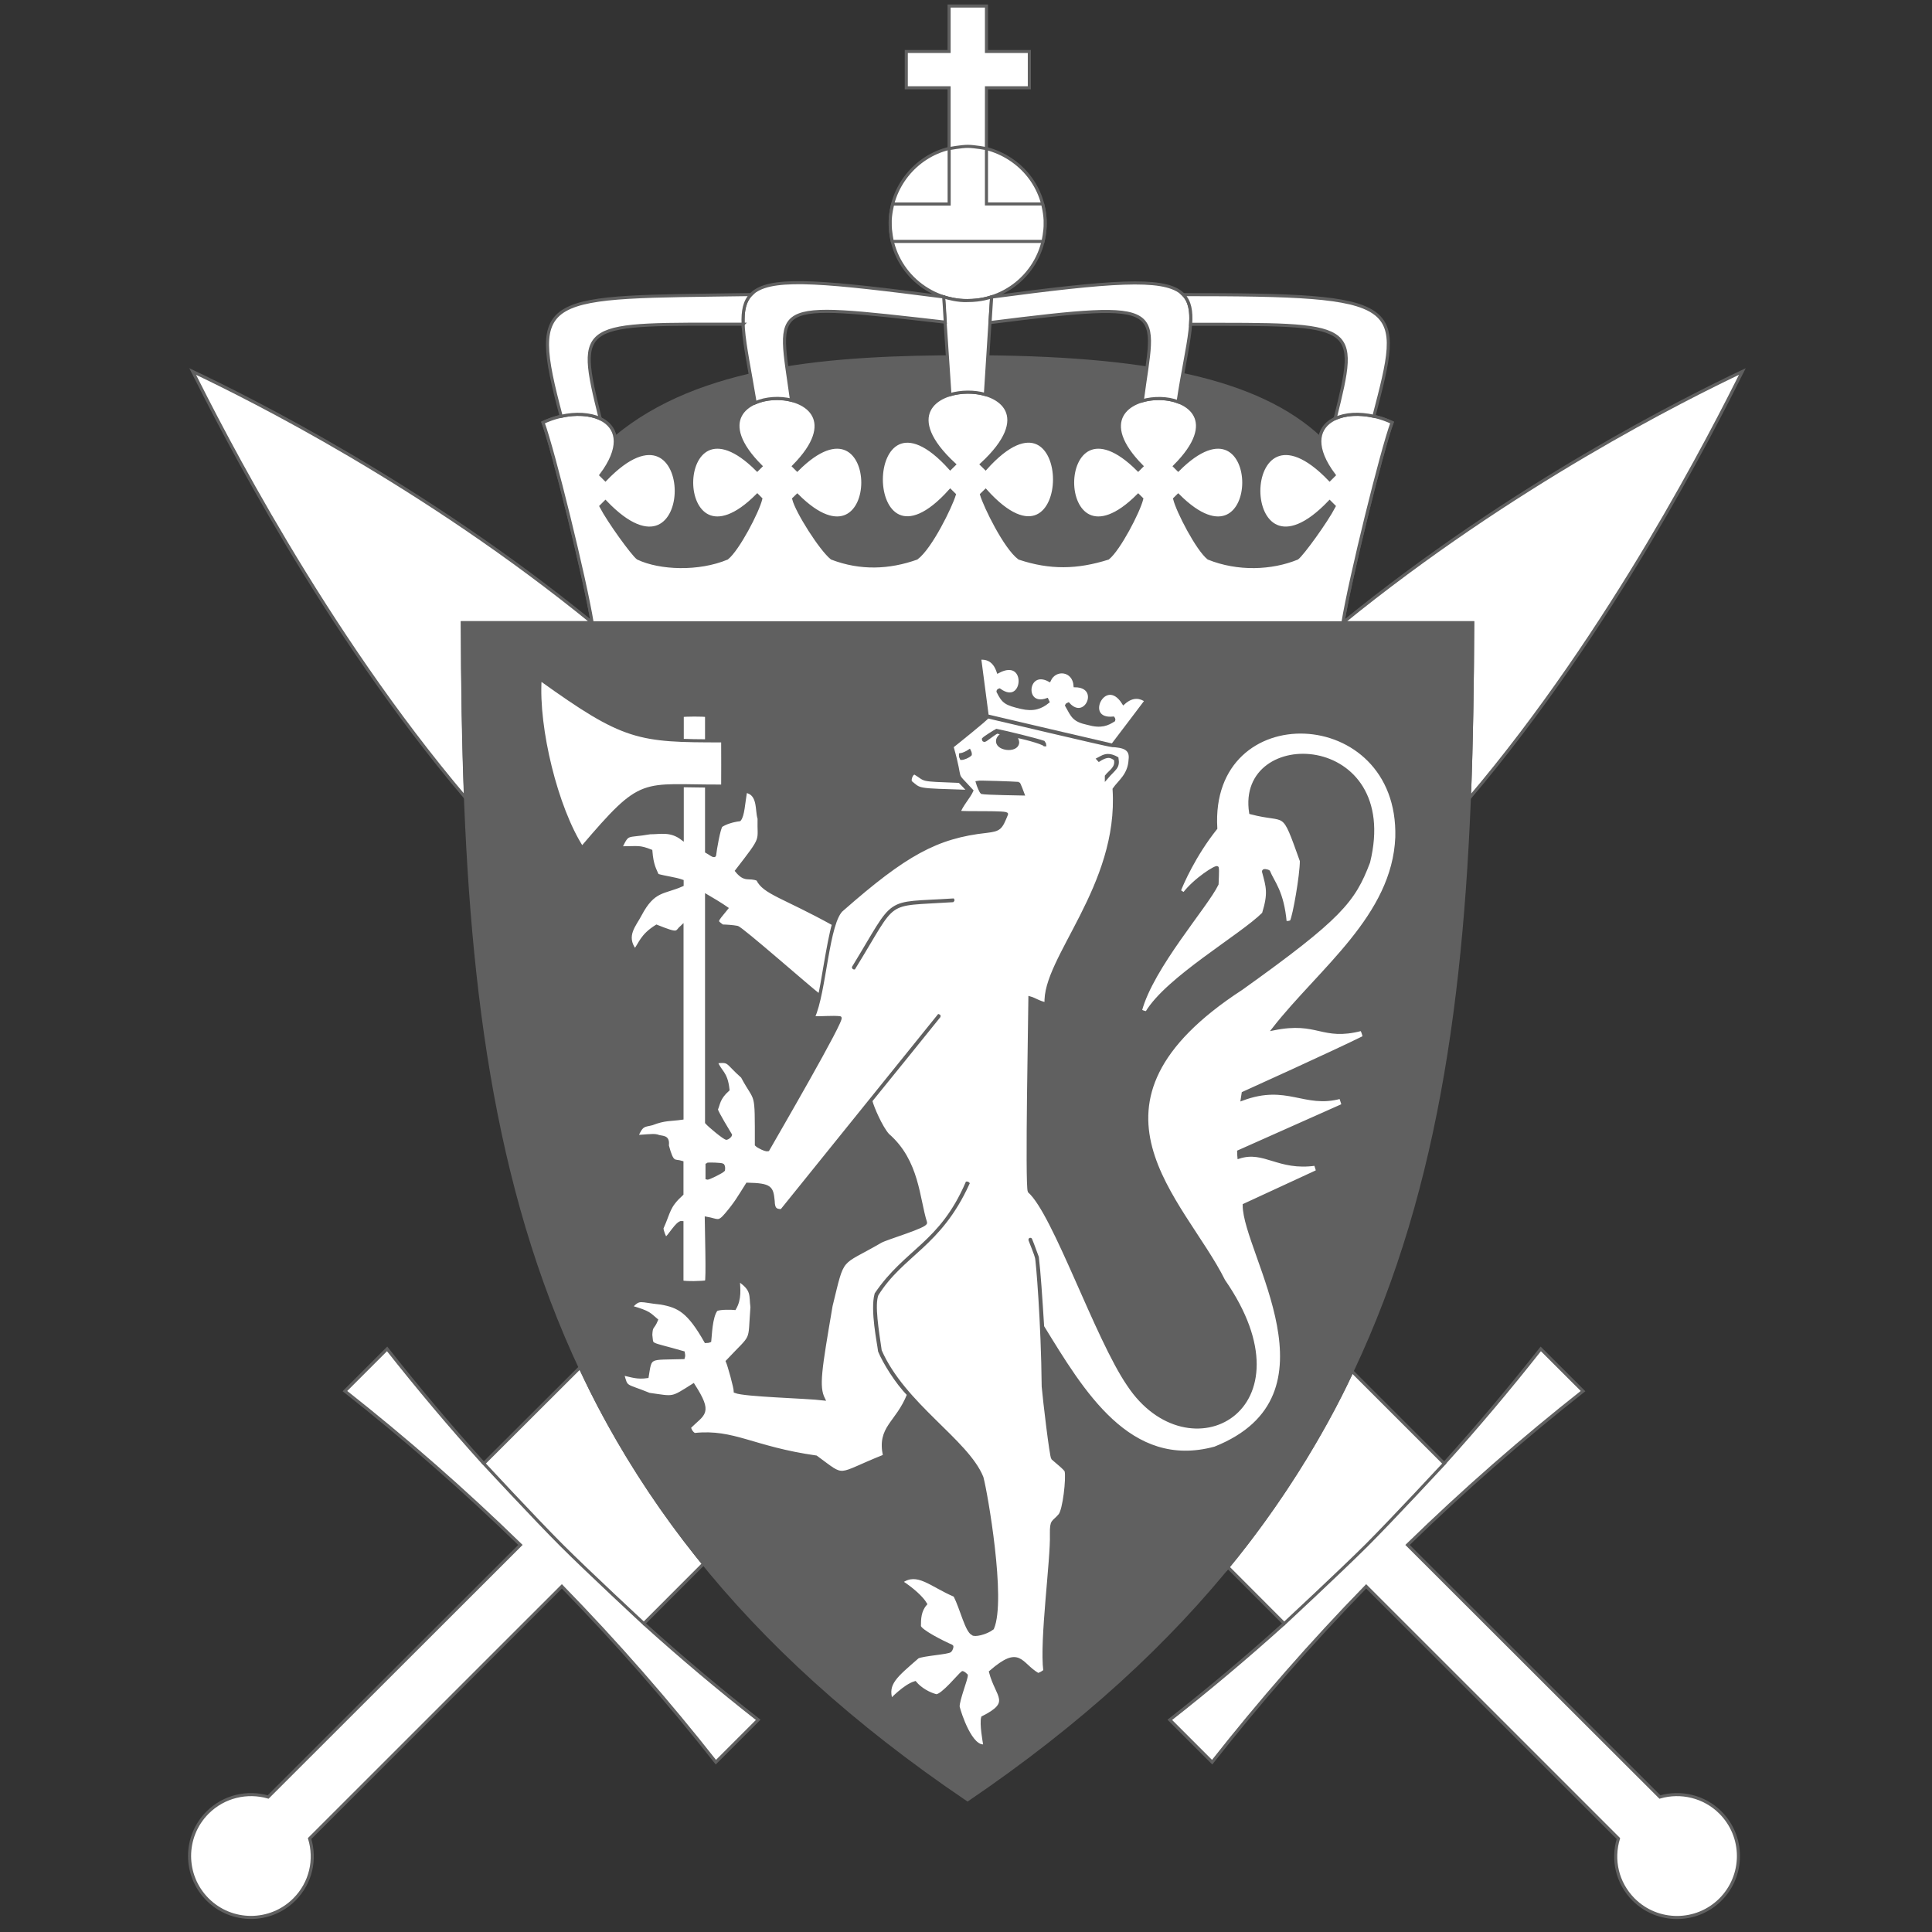
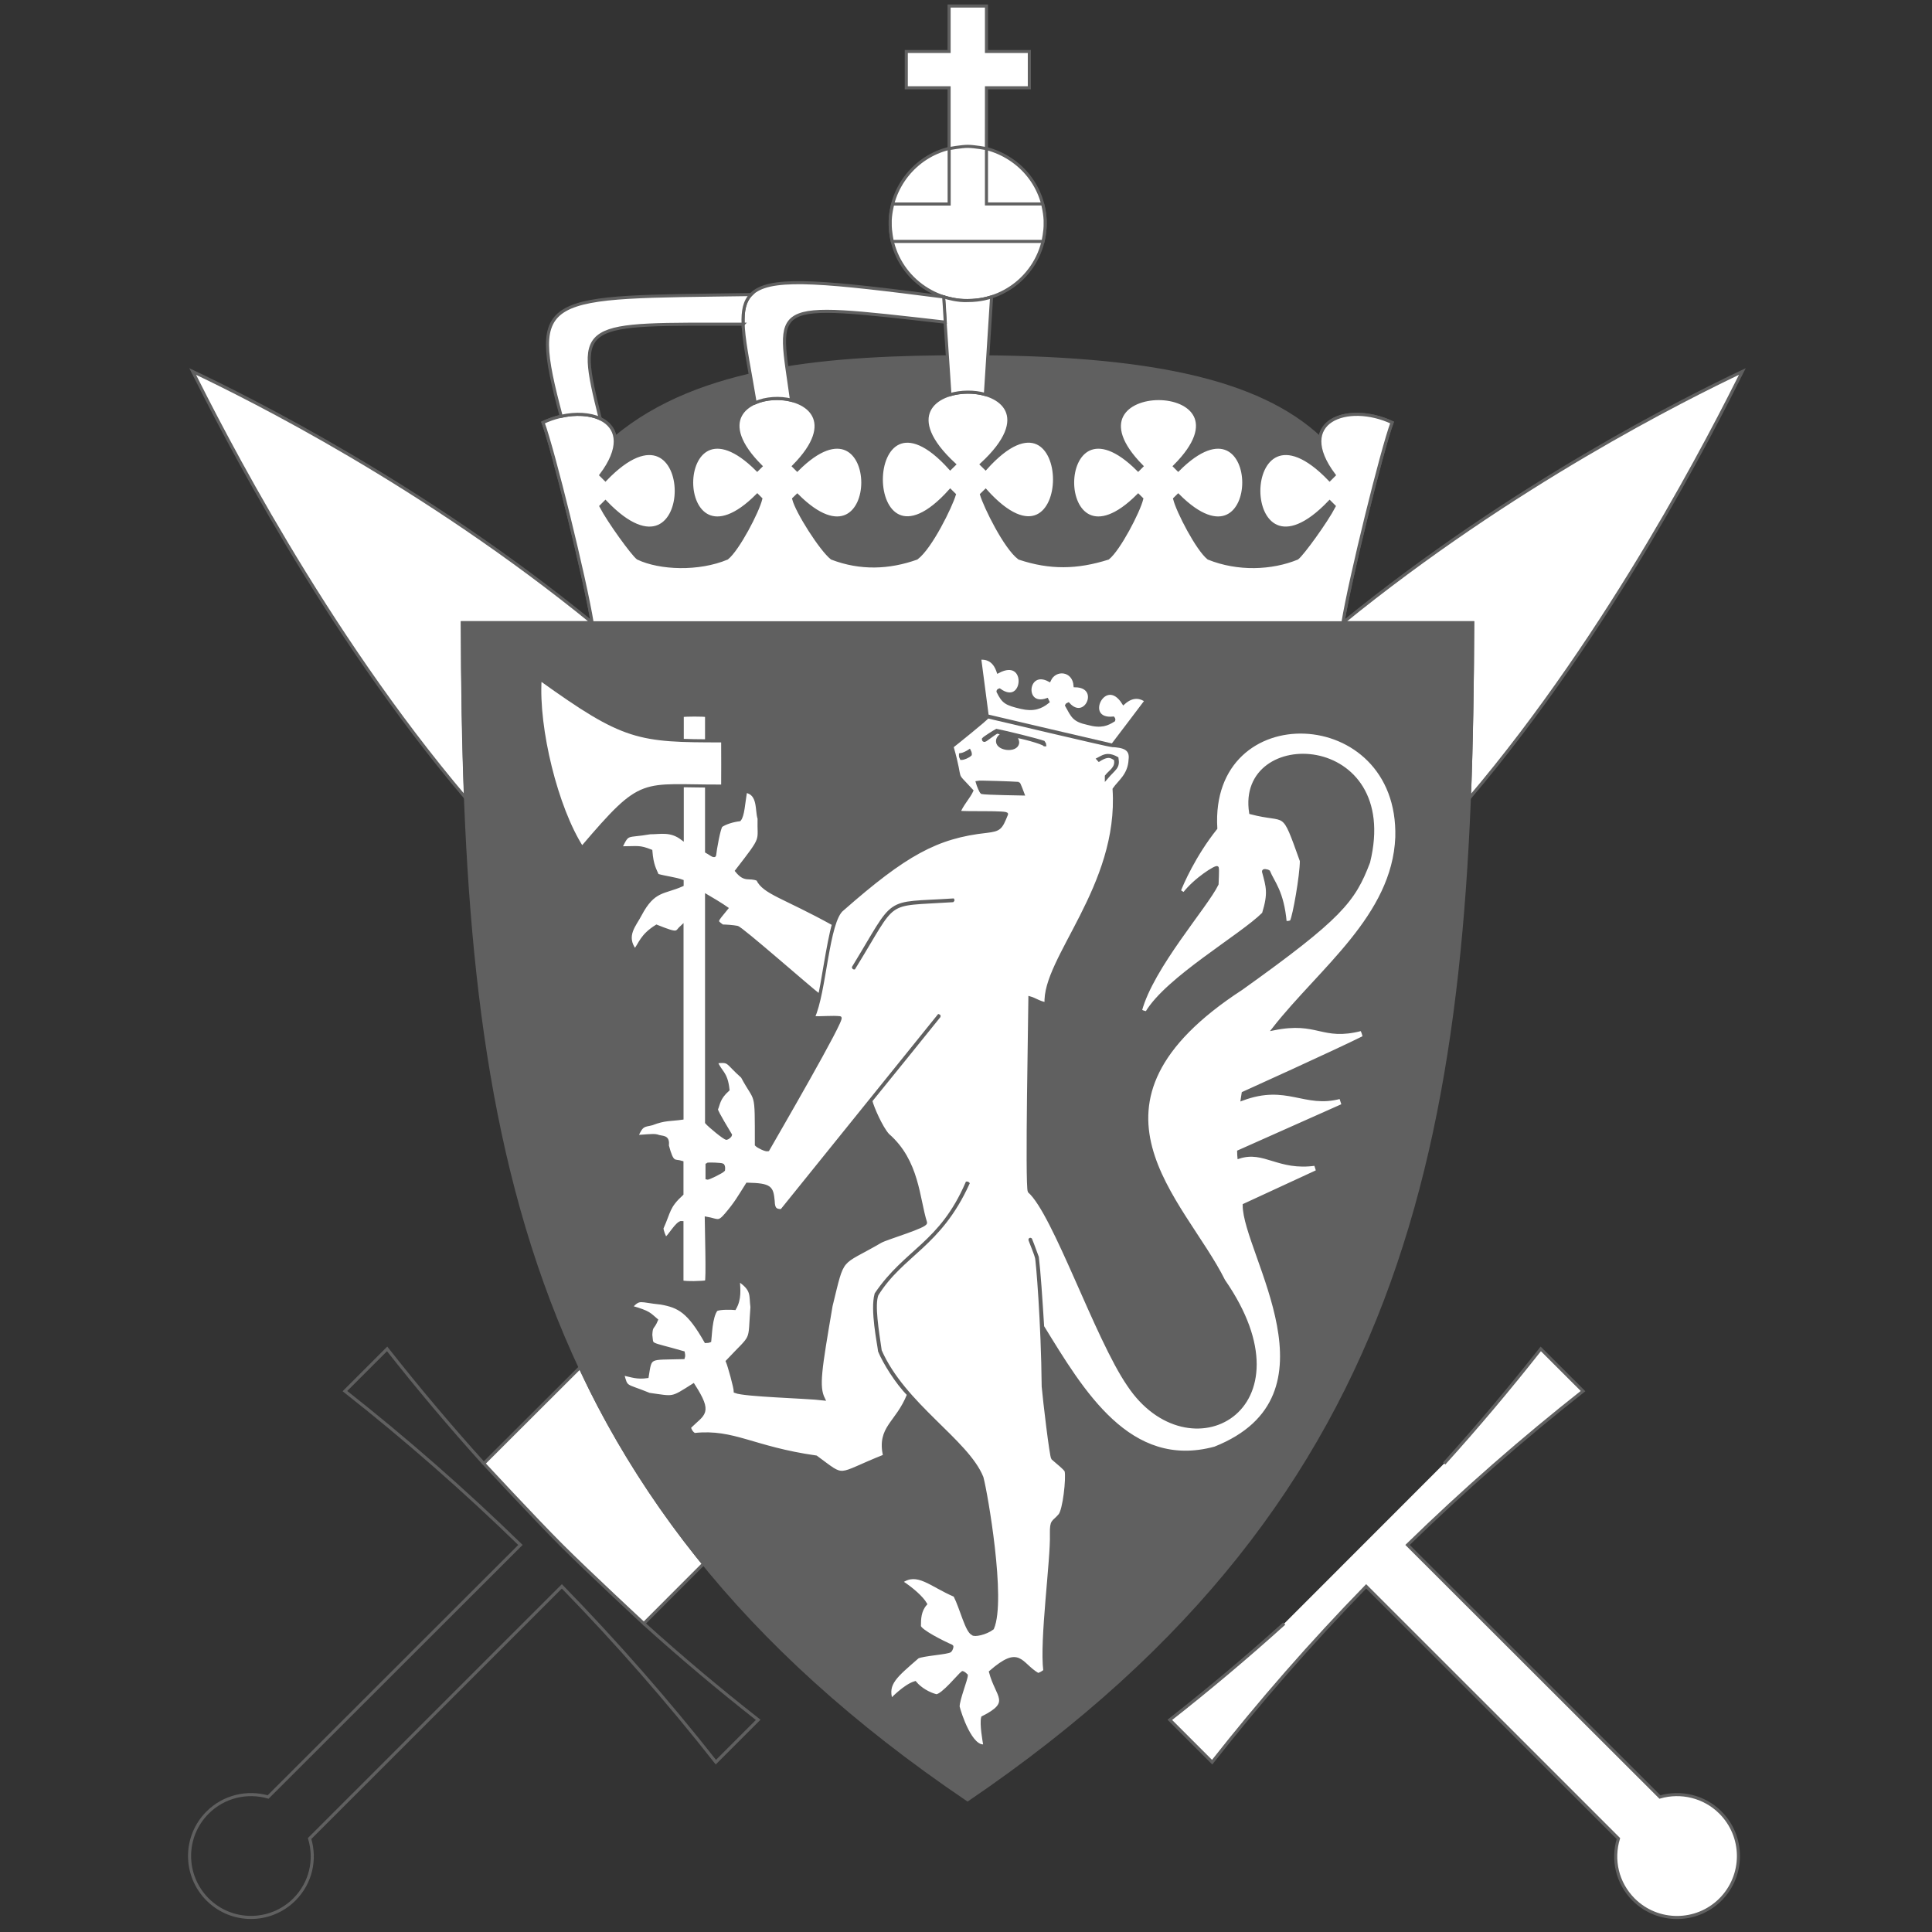
<svg xmlns="http://www.w3.org/2000/svg" fill="none" height="32" viewBox="0 0 32 32" width="32">
  <rect x="0" y="0" width="32" height="32" fill="#333333" stroke="none" />
  <path d="m22.243 10.314h2.15c-.004.81-.017 1.966-.055 2.905 2.361-2.783 4.04-6.106 4.521-7.066-.946.449-3.809 1.875-6.617 4.161z" fill="#fff" stroke="#606060" stroke-width=".051" />
  <path d="m21.271 26.891c-.613.553-1.245 1.085-1.895 1.595l.701.701c.791-1.006 1.641-1.978 2.551-2.912l4.178 4.177c-.106.348-.023.734.251 1.01.397.397 1.042.397 1.439 0 .191-.191.298-.45.298-.72s-.107-.529-.298-.72c-.271-.271-.658-.357-1.003-.258l-4.18-4.175c.934-.909 1.904-1.758 2.907-2.548l-.7-.699c-.512.65-1.045 1.284-1.6 1.898" fill="#fff" />
  <path d="m21.271 26.891c-.613.553-1.245 1.085-1.895 1.595l.701.701c.791-1.006 1.641-1.978 2.551-2.912l4.178 4.177c-.106.348-.023.734.251 1.01.397.397 1.042.397 1.439 0 .191-.191.298-.45.298-.72s-.107-.529-.298-.72c-.271-.271-.658-.357-1.003-.258l-4.18-4.175c.934-.909 1.904-1.758 2.907-2.548l-.7-.699c-.512.65-1.045 1.284-1.6 1.898" stroke="#606060" stroke-width=".051" />
-   <path d="m20.338 25.957.933.935s.921-.856 1.364-1.297c.44-.441 1.287-1.354 1.287-1.354s-1.43-1.431-1.527-1.527c-.487 1.058-1.24 2.252-2.057 3.244z" fill="#fff" stroke="#606060" stroke-width=".051" />
-   <path d="m10.664 26.891c.621.561 1.244 1.085 1.894 1.595l-.701.701c-.791-1.006-1.641-1.978-2.551-2.912l-4.178 4.177c.105.347.023.733-.252 1.009-.397.397-1.041.397-1.438 0-.397-.398-.398-1.041 0-1.439.271-.271.658-.357 1.003-.258l4.179-4.175c-.933-.909-1.904-1.758-2.907-2.548l.699-.699c.512.65 1.045 1.283 1.6 1.898" fill="#fff" />
  <g stroke="#606060" stroke-width=".051">
    <path d="m10.664 26.891c.621.561 1.244 1.085 1.894 1.595l-.701.701c-.791-1.006-1.641-1.978-2.551-2.912l-4.178 4.177c.105.347.023.733-.252 1.009-.397.397-1.041.397-1.438 0-.397-.398-.398-1.041 0-1.439.271-.271.658-.357 1.003-.258l4.179-4.175c-.933-.909-1.904-1.758-2.907-2.548l.699-.699c.512.65 1.045 1.283 1.6 1.898" />
    <path d="m11.653 25.901c-.148.148-.989.99-.989.99s-.923-.856-1.364-1.297c-.441-.441-1.287-1.354-1.287-1.354s1.326-1.325 1.597-1.594c.485 1.07 1.224 2.251 2.044 3.255z" fill="#fff" />
    <path d="m9.81 10.313h-2.15c.002.996.016 1.967.053 2.904-2.358-2.782-4.039-6.103-4.522-7.064.945.449 3.81 1.873 6.619 4.16z" fill="#fff" />
    <path d="m7.658 10.315h16.734c-.019 8.209-.886 14.41-8.366 19.494-7.516-5.083-8.351-11.266-8.369-19.494z" fill="#606060" />
-     <path d="m16.05 13.108c-.036-.042-.141-.15-.157-.166-.699-.026-.536-.018-.741-.138-.048-.007-.094.099-.071.149.171.139.083.126.969.155z" fill="#fff" />
    <path d="m19.603 14.802c-.032-.016-.052-.03-.07-.049.042-.111.247-.587.604-1.034-.13-2.204 3.059-2.093 2.999.149-.054 1.308-1.263 2.182-2.039 3.172.739-.149.794.18 1.451.01.031.031.048.128.048.128-.496.247-2.005.929-2.005.929l-.015.098c.746-.277 1.029.134 1.629-.032.015.042.042.131.042.131l-1.731.771c0 .038.005.091.005.091.425-.136.651.205 1.267.116.017.045.036.117.036.117l-1.216.562c0 .792 1.674 3.165-.484 4.024-1.422.387-2.2-.947-2.855-2.011-.03-.482-.059-.914-.088-1.151-.064-.18-.111-.294-.111-.294-.005-.005-.013 0-.01.008.022.057.104.263.107.288.015.03.102 1.077.112 2.14.019.218.13 1.161.157 1.189.036.035.223.181.223.213.026.112-.03.651-.108.733-.107.125-.139.074-.136.309.014.415-.174 1.767-.109 2.264-.018.018-.082.061-.117.061-.299-.177-.292-.467-.783-.041.109.415.375.502-.13.756-.027.104.023.386.037.465-.227.058-.419-.538-.444-.647 0-.12.136-.453.136-.519-.042-.042-.063-.044-.063-.044-.047.032-.33.383-.434.383-.122-.03-.266-.112-.352-.216-.171.05-.396.289-.396.289-.086-.276.077-.398.439-.714.09-.045.504-.069.539-.104.015-.014.037-.07.025-.076-.137-.059-.535-.257-.535-.334 0-.114.003-.253.102-.365-.06-.103-.216-.245-.404-.367.27-.193.486.054.89.226.111.219.195.592.295.634.021.033.216-.005.328-.091.203-.473-.109-2.251-.172-2.482-.002-.008-.005-.014-.005-.019-.247-.606-1.293-1.203-1.683-2.096-.049-.339-.12-.759-.054-.929.418-.672 1.037-.806 1.508-1.841-.008-.008-.003-.006-.017-.006-.436 1.008-1.008 1.105-1.505 1.837-.074.267.043.814.058.946.074.18.282.521.48.719-.192.484-.502.538-.398 1.017-.826.328-.628.388-1.134.018-1.052-.15-1.362-.442-2.012-.373-.04-.016-.075-.069-.087-.119.236-.235.371-.225.066-.7-.372.235-.312.212-.731.154-.408-.167-.373-.089-.442-.341.156.034.241.071.408.047.057-.349.017-.298.598-.315.008-.028.009-.033 0-.082-.595-.172-.511-.1-.538-.295.008-.161.032-.096.094-.245-.113-.093-.109-.127-.424-.215.151-.16.14-.102.501-.066.292.053.456.135.74.637.024 0 .047-.003.066-.011.01-.073.015-.401.109-.518.076-.032.272-.022.303-.019.093-.162.068-.319.061-.476.254.166.199.262.226.453-.048.617.036.426-.408.899.029.065.132.434.132.5.156.064 1.172.087 1.46.122-.102-.206-.055-.475.126-1.542.21-.857.123-.66.821-1.066.101-.058.765-.249.744-.312-.127-.399-.124-1.017-.625-1.452-.111-.124-.255-.453-.282-.566.162-.196 1.131-1.399 1.131-1.399.003-.008-.005-.01-.005-.01l-2.604 3.229c-.105 0-.135-.033-.139-.16-.022-.224-.04-.269-.429-.278-.144.228-.188.311-.348.5-.133.157-.139.096-.331.063 0 .127.028 1.054 0 1.054-.048.013-.352.022-.403 0v-.983c-.08-.011-.216.249-.269.265-.021-.02-.062-.129-.062-.171.127-.282.098-.352.331-.566v-.523c-.13-.041-.156.041-.242-.279.02-.165-.083-.123-.173-.16-.062-.018-.257.011-.335.009.086-.208.13-.177.253-.21.215-.084.314-.065.498-.092v-3.175c-.109.098-.035.149-.422-.005-.254.158-.27.297-.358.401-.181-.243-.001-.419.087-.59.224-.425.391-.359.695-.495v-.063c-.109-.04-.283-.059-.41-.096-.038-.093-.089-.161-.108-.403-.2-.078-.206-.052-.502-.052.131-.266.087-.18.489-.25.177 0 .34-.049.533.097v-2.038c.042-.011.356-.012.403 0v2.252c.044.023.127.091.133.061.008-.085.074-.465.111-.49.072-.048.19-.084.302-.098.057-.068.065-.261.1-.472.233.038.179.318.224.452-.011.4.087.274-.372.867.143.175.199.081.349.141.106.225.432.285 1.256.741-.089.298-.196 1.086-.233 1.184-.155-.115-1.298-1.122-1.362-1.13-.07-.014-.19-.022-.246-.022-.117-.088-.115-.064.071-.294-.054-.04-.304-.192-.333-.208v3.756c.043.052.296.262.331.262.019-.005.06-.032.065-.057-.032-.055-.226-.369-.234-.422.041-.091.032-.182.193-.326-.031-.292-.129-.287-.196-.461.235-.024.16.003.434.245.24.449.232.189.232 1.128.032.032.154.092.191.083.128-.225 1.268-2.187 1.193-2.187-.115-.014-.306.005-.444 0 .197-.415.236-1.607.486-1.796 1.038-.912 1.56-1.202 2.387-1.291.219-.027.235-.05.329-.282.045-.044-.707-.015-.785-.036.035-.111.165-.252.211-.355-.325-.357-.14-.081-.328-.731.089-.07.553-.443.592-.493.072.015 1.999.475 2.057.475.176.011.329.037.301.237-.013.254-.179.36-.265.486.105 1.611-1.176 2.814-1.126 3.555-.112-.017-.187-.076-.268-.098 0 .188-.058 3.101-.011 3.204.418.371 1.11 2.431 1.645 3.208.996 1.499 3.062.417 1.575-1.727-.666-1.342-2.654-2.922.295-4.84 1.641-1.173 1.861-1.451 2.105-2.094.527-2.148-2.176-2.237-1.953-.818.623.165.517-.104.84.797 0 .244-.119.915-.164 1-.022.022-.056.022-.104.022-.046-.514-.202-.664-.275-.843-.026-.017-.092-.027-.084 0 .068.253.105.355 0 .696-.37.37-1.597 1.069-1.935 1.641-.031 0-.089-.02-.104-.035.191-.717 1.095-1.732 1.269-2.095 0-.047.014-.228.003-.271-.013-.03-.369.192-.553.436z" fill="#fff" />
    <path d="m16.187 12.957c.017.06.057.156.076.17.059.014.68.024.68.024s-.064-.174-.074-.175c-.071-.007-.653-.027-.682-.019z" fill="#606060" />
    <path d="m16.071 12.497c-.032.033-.109.065-.148.065-.007-.014-.017-.03-.015-.061.042-.005.109-.037.148-.064.014.027.016.048.015.06z" fill="#606060" />
    <path d="m18.19 12.573c.069-.034.143-.108.311-.013.026.155-.038.162-.176.323v-.027c.06-.079.185-.136.149-.283-.056-.028-.101-.093-.271.016-.004-.004-.004.001-.012-.015z" fill="#606060" />
    <path d="m17.302 12.336c-.003-.019.005-.01-.019-.043-.108-.038-.616-.164-.777-.195-.03.015-.2.122-.217.143 0 .02.005.022.02.022s.148-.11.206-.138c0 0 .07.017.117.031-.056.012-.104.062-.109.107-.009.065.049.117.147.132.097.012.176-.022.185-.088.004-.035-.019-.093-.062-.119.11.013.469.108.508.148z" fill="#606060" />
    <path d="m15.776 14.918c-1.165.076-.902-.067-1.631 1.114-.009 0-.004-.006-.007-.012.726-1.189.48-1.038 1.646-1.113.002.003-.005.009-.007.011z" />
    <path d="m11.711 19.286v.228c.022.008.248-.106.272-.134.005-.035.002-.068-.013-.083-.014-.014-.248-.023-.259-.011z" fill="#606060" />
-     <path d="m16.351 11.857c-.005-.04-.107-.815-.125-.954.23-.025.291.18.306.222.515-.274.45.613.022.303-.015.004-.023.013-.024.025.088.178.132.204.385.264.202.047.325.002.443-.094-.006-.015-.016-.034-.016-.034-.413.144-.35-.532.038-.322.096-.213.408-.181.427.091.452.005.174.62-.112.302-.013.005-.024.012-.029.024.101.183.12.247.348.297.231.065.329.012.433-.052.004-.009 0-.025-.008-.035-.527.053-.139-.743.17-.248.159-.144.292-.099.375-.04-.076.101-.504.667-.558.736-.441-.102-1.62-.377-2.075-.485z" fill="#fff" />
+     <path d="m16.351 11.857c-.005-.04-.107-.815-.125-.954.23-.025.291.18.306.222.515-.274.45.613.022.303-.015.004-.023.013-.024.025.088.178.132.204.385.264.202.047.325.002.443-.094-.006-.015-.016-.034-.016-.034-.413.144-.35-.532.038-.322.096-.213.408-.181.427.091.452.005.174.62-.112.302-.013.005-.024.012-.029.024.101.183.12.247.348.297.231.065.329.012.433-.052.004-.009 0-.025-.008-.035-.527.053-.139-.743.17-.248.159-.144.292-.099.375-.04-.076.101-.504.667-.558.736-.441-.102-1.62-.377-2.075-.485" fill="#fff" />
    <path d="m11.97 13.02c-1.37.006-1.31-.175-2.33 1.021-.422-.654-.748-1.975-.694-2.794 1.398 1.004 1.62 1.024 3.024 1.024 0 .214.003.603 0 .749z" fill="#fff" />
    <path d="m22.243 10.315c.12-.738.646-2.867.814-3.317-.528-.248-1.14-.151-1.194.254-1.022-.955-2.857-1.343-5.844-1.343-2.277 0-4.43.165-5.83 1.339-.058-.402-.667-.498-1.193-.25.168.451.694 2.579.814 3.317z" fill="#606060" />
    <path d="m22.243 10.315c.12-.738.646-2.867.814-3.317-.734-.345-1.632-.022-.96.871l-.074.074c-1.564-1.632-1.564 2.009 0 .369l.074.074c-.131.253-.525.795-.611.859-.424.174-.981.197-1.47 0-.182-.145-.507-.769-.56-.982 0 0 .05-.049.059-.058 1.448 1.448 1.448-1.872 0-.424l-.059-.059c1.495-1.494-2.022-1.494-.545 0-.021.022-.059.059-.059.059-1.448-1.448-1.448 1.872 0 .424.009.009.045.044.059.058-.053.214-.378.837-.559.982-.513.162-.96.17-1.47 0-.235-.175-.566-.856-.625-1.053.014-.014.051-.051.068-.067 1.522 1.698 1.522-2.066 0-.366l-.068-.067c1.731-1.596-2.18-1.596-.45 0l-.068.067c-1.522-1.699-1.522 2.065 0 .366.017.017.054.054.068.067-.059.197-.39.877-.625 1.053-.455.162-.929.182-1.405 0-.182-.145-.578-.769-.631-.982.014-.014.049-.049.059-.058 1.448 1.448 1.448-1.872 0-.424l-.059-.059c1.478-1.494-2.039-1.494-.545 0l-.059.059c-1.448-1.448-1.448 1.872 0 .424.008.009.044.044.059.058-.052.214-.378.837-.559.982-.471.197-1.11.174-1.477 0-.086-.064-.48-.606-.611-.859l.074-.074c1.564 1.641 1.564-2.001 0-.369l-.074-.074c.672-.893-.226-1.216-.96-.871.168.451.694 2.579.814 3.317z" fill="#fff" />
    <path d="m16.338 2.46c.564.148.973.642.973 1.24 0 .707-.575 1.279-1.284 1.279s-1.283-.572-1.283-1.279c0-.601.424-1.11.976-1.242v-1.004h-.709v-.601h.709v-.753h.619v.753h.71v.601h-.71c-.001.084-.001.97-.001 1.005z" fill="#fff" />
    <path d="m17.269 3.379s.048.177.042.324c.004.123-.035.296-.035.296h-2.497s-.038-.174-.034-.296c-.007-.143.042-.324.042-.324h.934v-.918s.202-.037.308-.037.31.037.31.037v.917h.933z" fill="#fff" />
    <path d="m15.734 6.537c.183-.054.403-.057.587-.003l.103-1.616-.02.005s-.15.055-.377.055c-.166.008-.34-.043-.387-.058l-.014-.004z" fill="#fff" />
    <path d="m15.629 4.918c-3.82-.494-3.467-.346-3.121 1.753.177-.078.407-.093.602-.043-.221-1.631-.445-1.632 2.547-1.292-.008-.174-.027-.418-.027-.418z" fill="#fff" />
-     <path d="m16.398 5.343c3.031-.38 2.724-.273 2.522 1.295.189-.054.415-.052.593.017.295-1.986.864-2.261-3.088-1.735z" fill="#fff" />
-     <path d="m22.113 6.934c.168-.081.401-.093.643-.039.493-1.899.553-2.015-3.158-2.015.11.11.138.272.123.492 2.764 0 2.792-.047 2.392 1.563z" fill="#fff" />
    <path d="m12.308 5.371c-.008-.222.023-.383.132-.492-3.462.05-3.693-.049-3.145 2.016.242-.055.477-.039.647.038-.405-1.633-.341-1.563 2.367-1.563z" fill="#fff" />
  </g>
</svg>